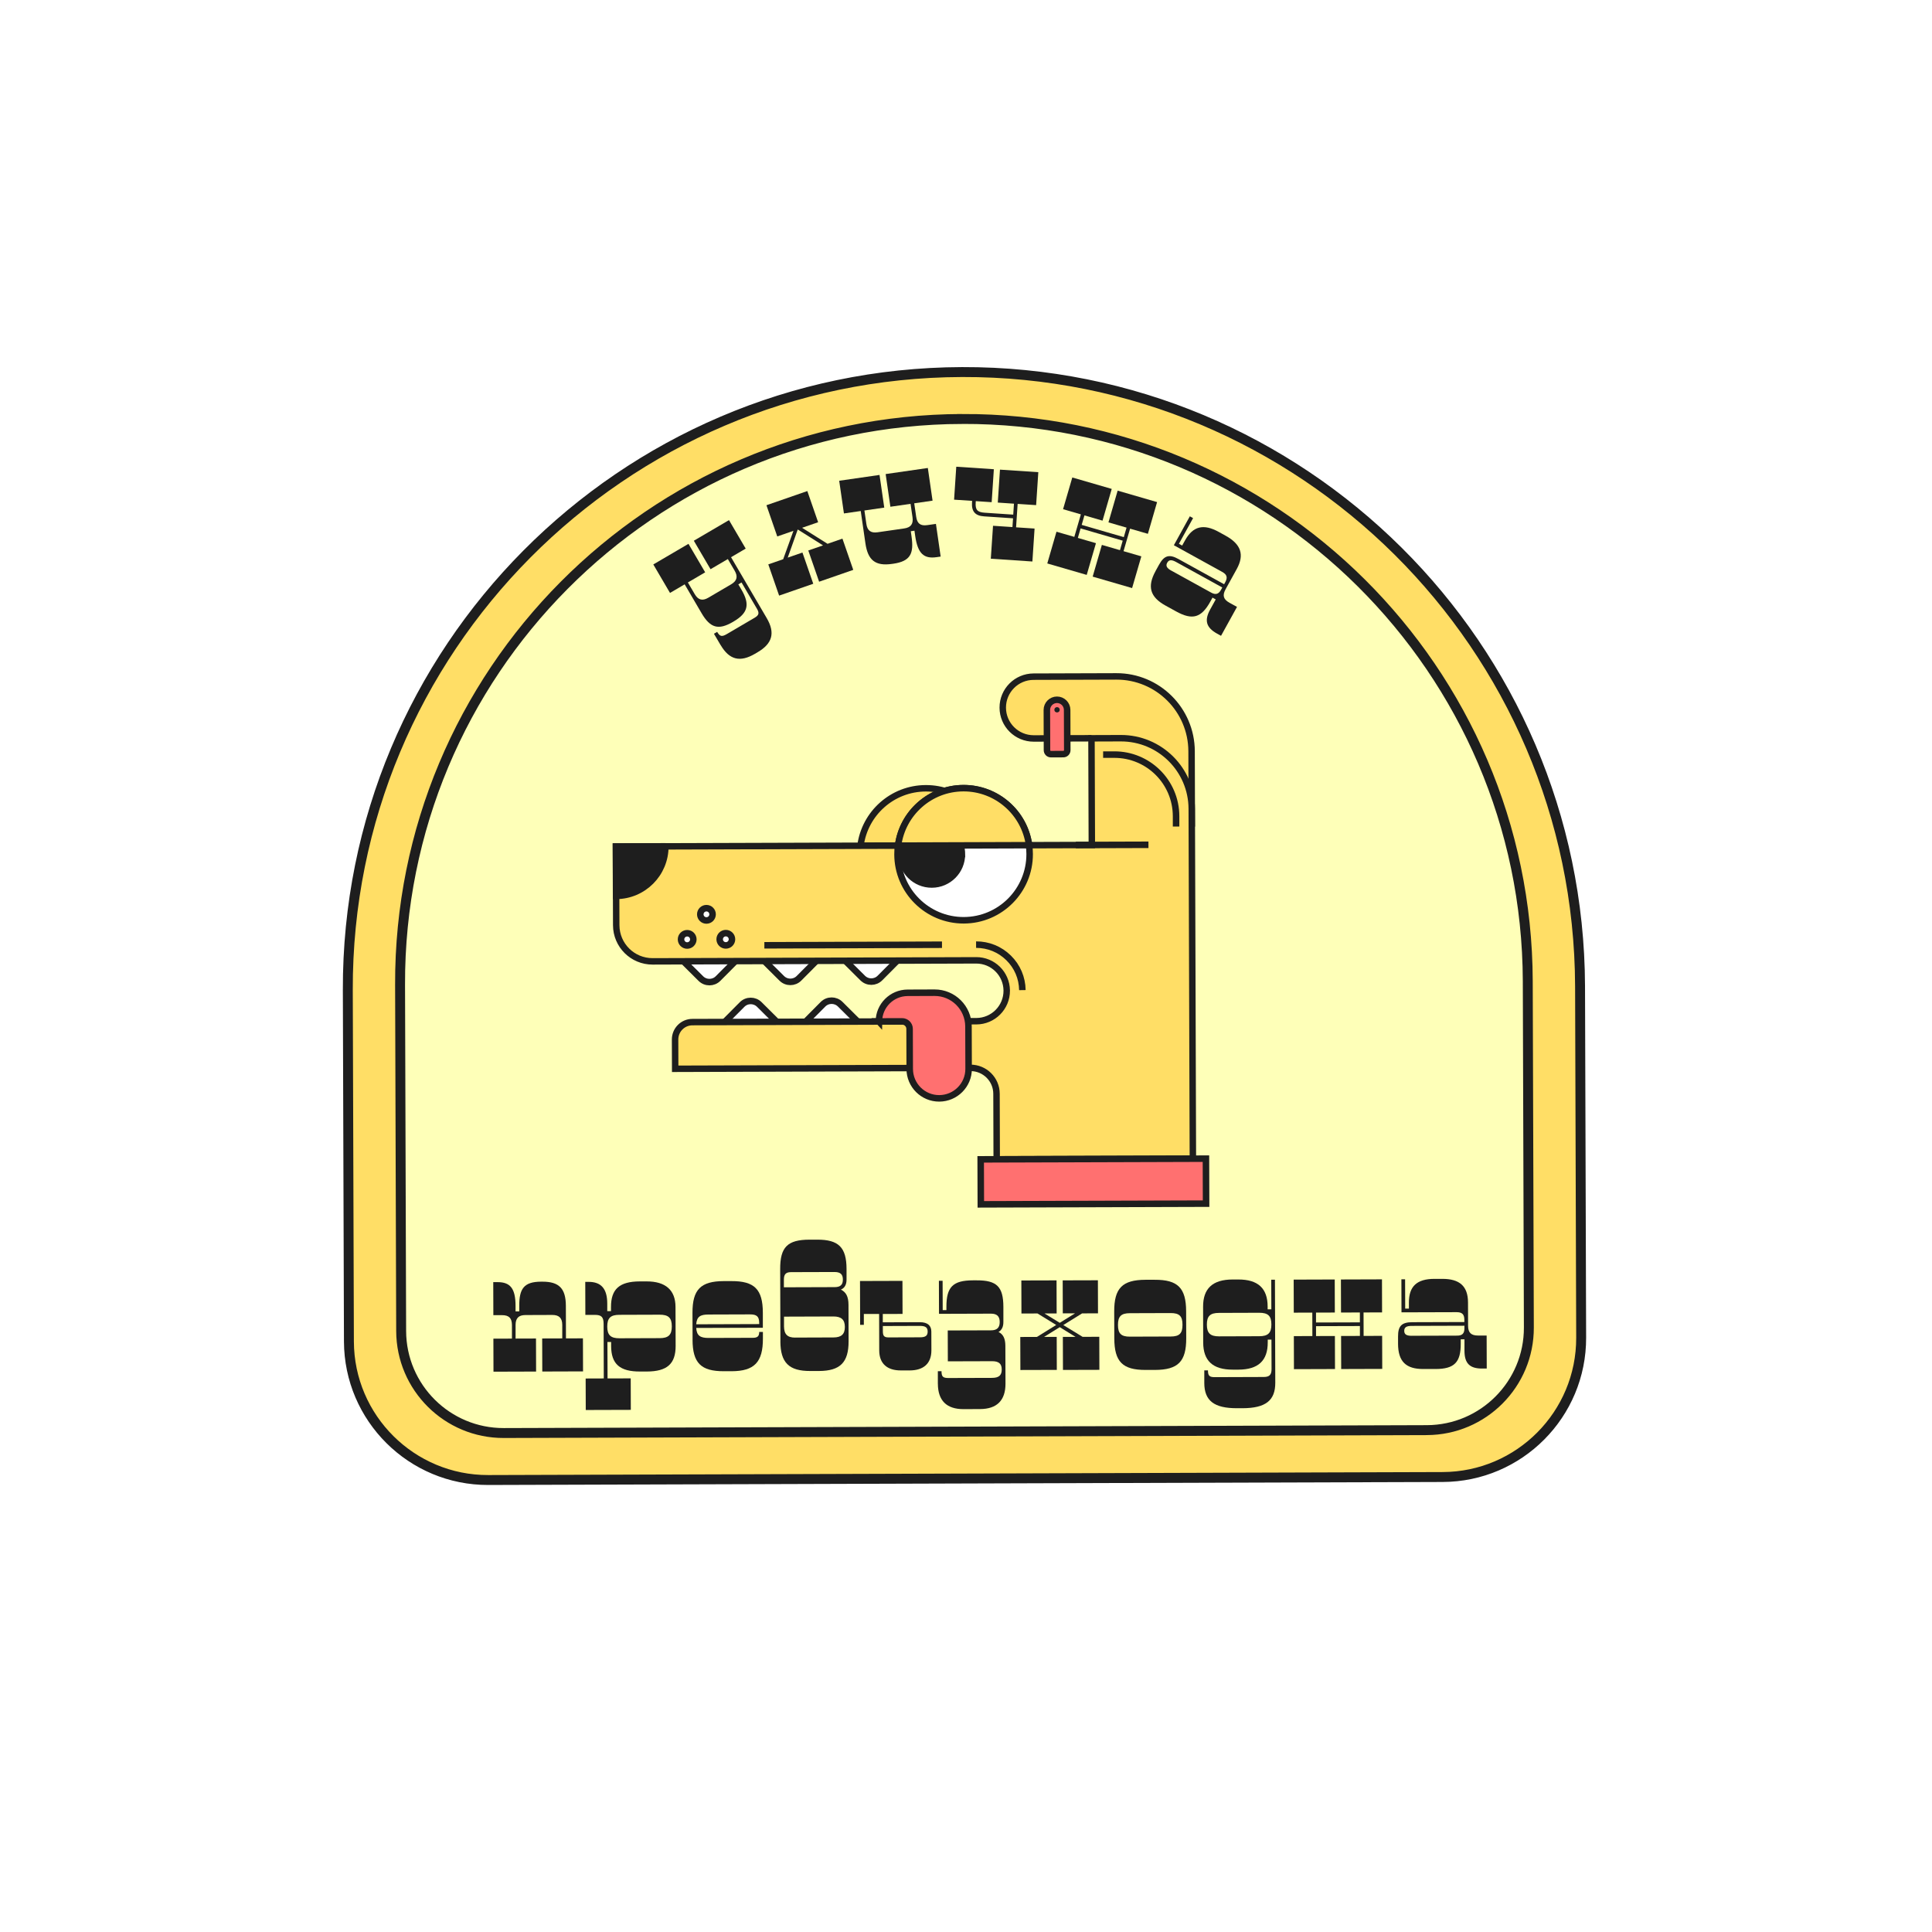
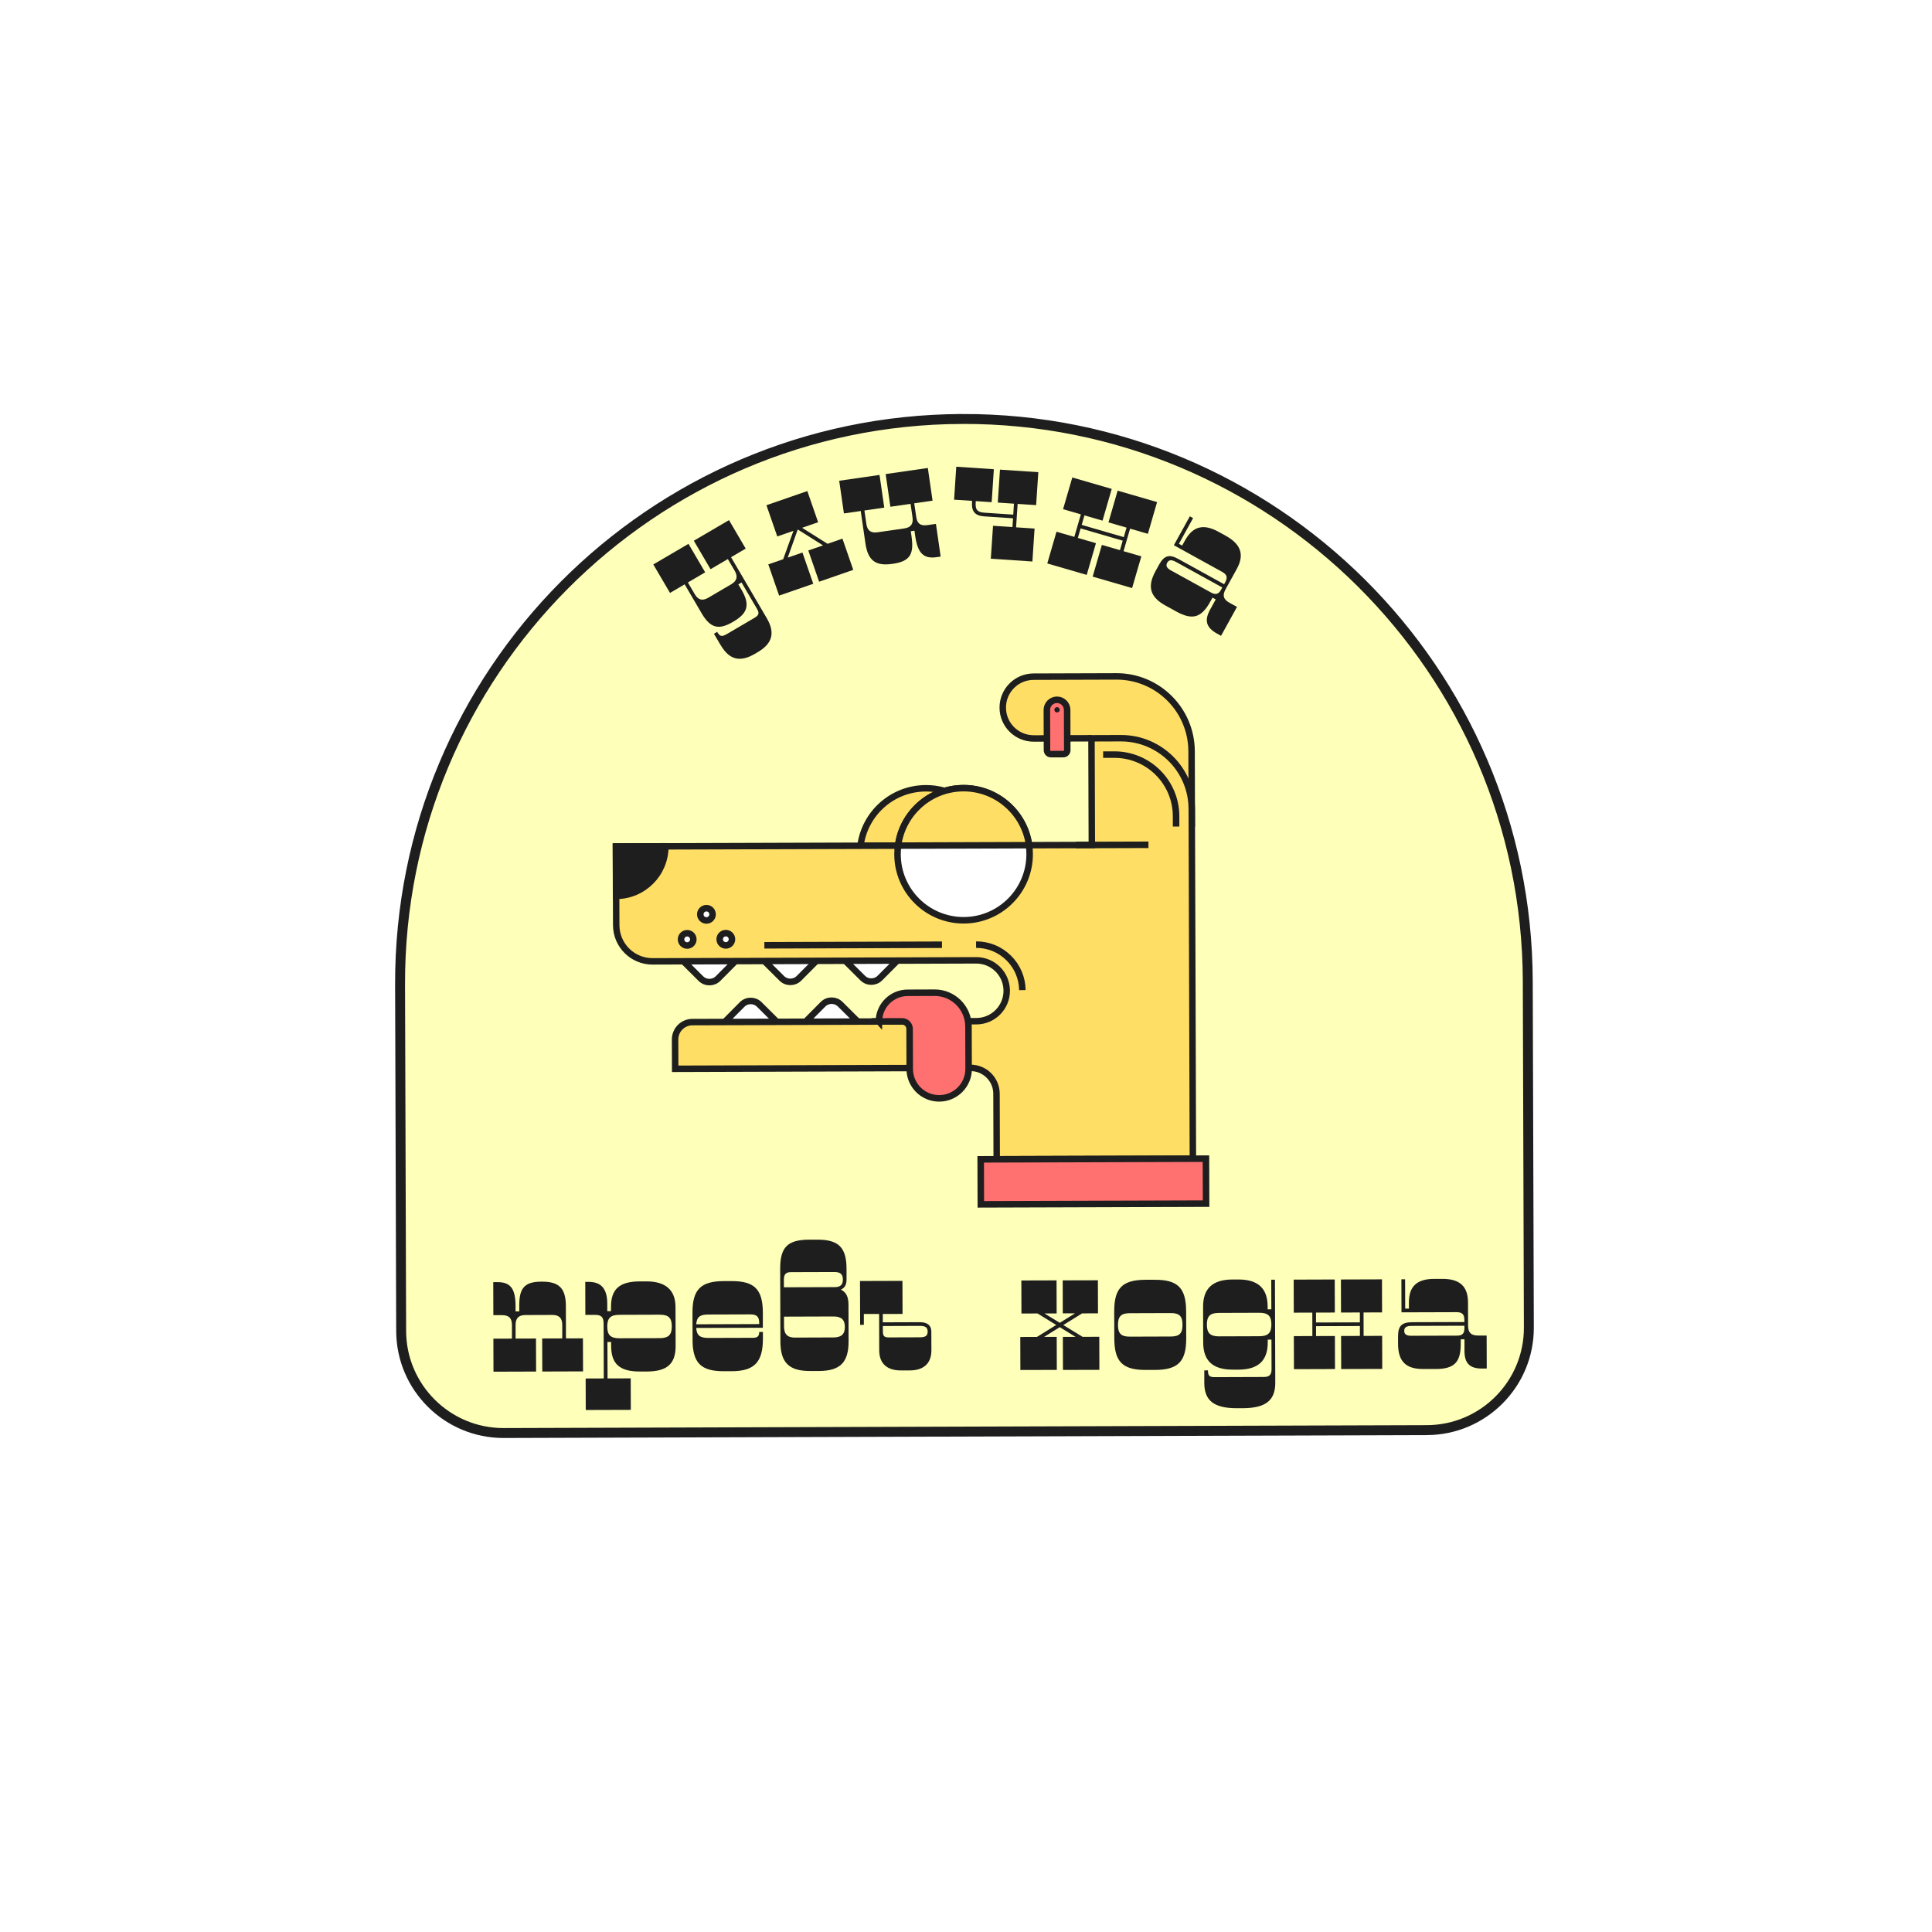
<svg xmlns="http://www.w3.org/2000/svg" id="Layer_1" viewBox="0 0 584 584">
  <defs>
    <style>.cls-1,.cls-2{fill:#fff;}.cls-3,.cls-4{fill:#1e1e1e;}.cls-5{fill:#ff7070;}.cls-5,.cls-2,.cls-6,.cls-4,.cls-7,.cls-8,.cls-9{stroke:#1e1e1e;stroke-miterlimit:10;}.cls-5,.cls-2,.cls-4,.cls-9{stroke-width:1.97px;}.cls-6{stroke-width:1.95px;}.cls-6,.cls-8{fill:#ffde66;}.cls-7{fill:#feffb8;}.cls-7,.cls-8{stroke-width:3px;}.cls-9{fill:none;}</style>
  </defs>
  <rect class="cls-1" width="584" height="584" />
-   <path class="cls-8" d="m291.32,112.46h0c102.79,0,186.24,83.45,186.24,186.24v106.22c0,23.18-18.82,42-42,42H147.08c-23.18,0-42-18.82-42-42v-106.22c0-102.79,83.45-186.24,186.24-186.24Z" transform="translate(-.88 .92) rotate(-.18)" />
  <path class="cls-7" d="m291.32,126.64h0c94.07,0,170.44,76.37,170.44,170.44v104.73c0,17.07-13.86,30.92-30.92,30.92H151.8c-17.07,0-30.92-13.86-30.92-30.92v-104.73c0-94.07,76.37-170.44,170.44-170.44Z" transform="translate(-.88 .92) rotate(-.18)" />
  <path class="cls-6" d="m360.26,249.87l-.07-22.79c-.04-12.53-10.23-22.66-22.76-22.62l-25.01.08c-5.16.02-9.32,4.21-9.31,9.37h0c.02,5.16,4.21,9.32,9.37,9.31l17.45-.06" />
  <path class="cls-6" d="m299.7,255.51l-39.59.13c1.28-9.77,9.61-17.33,19.74-17.36,10.12-.03,18.51,7.47,19.85,17.24Z" />
  <path class="cls-2" d="m231.06,290.51l5.25,5.22c1.44,1.43,3.78,1.43,5.21-.02l5.42-5.45" />
  <path class="cls-2" d="m206.6,290.58l5.25,5.22c1.44,1.43,3.78,1.43,5.21-.02l5.42-5.45" />
  <path class="cls-2" d="m255.53,290.43l5.25,5.22c1.44,1.43,3.78,1.43,5.21-.02l5.42-5.45" />
  <path class="cls-2" d="m234.77,308.85l-5.25-5.22c-1.44-1.43-3.78-1.43-5.21.02l-5.42,5.45" />
  <path class="cls-2" d="m259.23,308.77l-5.25-5.22c-1.44-1.43-3.78-1.43-5.21.02l-5.42,5.45" />
  <path class="cls-6" d="m330.03,253.21v2.21s-143.84.46-143.84.46l.08,23.79c.02,6.06,4.94,10.95,11,10.93l97.81-.31c5.04-.02,9.16,4.03,9.23,9.07v.1c.02,5.07-4.09,9.21-9.17,9.23l-85.85.27c-2.89,0-5.23,2.36-5.23,5.26l.03,8.85,89.25-.28c4.34-.01,7.87,3.49,7.88,7.83l.06,19.82,59.3-.19-.28-87.62-.06-18.16c-.04-11.82-9.65-21.37-21.47-21.33l-8.84.03.1,30.06" />
  <path class="cls-9" d="m295.05,285.54c3.7-.01,7.18,1.41,9.82,4s4.12,6.05,4.17,9.75" />
  <circle class="cls-2" cx="219.4" cy="283.92" r="1.86" />
  <circle class="cls-2" cx="213.54" cy="276.38" r="1.86" />
  <circle class="cls-2" cx="207.72" cy="283.95" r="1.86" />
  <path class="cls-5" d="m265.67,308.77h0c.03-4.78,3.9-8.65,8.68-8.67l8.13-.03c5.66-.02,10.25,4.55,10.27,10.21l.04,12.8c.02,4.92-3.96,8.91-8.87,8.93h0c-4.92.02-8.91-3.96-8.93-8.87l-.04-12.14c0-1.25-1.02-2.26-2.27-2.26l-7.02.02Z" />
  <line class="cls-9" x1="284.74" y1="285.57" x2="231.05" y2="285.74" />
  <path class="cls-2" d="m311.06,255.48c-1.34-9.76-9.72-17.27-19.85-17.24-10.12.03-18.46,7.59-19.74,17.36-.12.87-.17,1.77-.17,2.67.03,11.03,9.01,19.94,20.03,19.91,11.03-.03,19.94-9.01,19.91-20.03,0-.91-.07-1.8-.19-2.67Z" />
-   <path class="cls-4" d="m290.76,258.21c.02,5.04-4.06,9.14-9.09,9.15-5.04.02-9.14-4.06-9.15-9.09,0-.93.13-1.83.39-2.67l17.45-.06c.26.85.4,1.74.41,2.67Z" />
  <path class="cls-6" d="m311.06,255.48l-39.59.13c1.28-9.77,9.61-17.33,19.74-17.36,10.12-.03,18.51,7.47,19.85,17.24Z" />
  <path class="cls-4" d="m201.11,255.83c.03,8.24-6.63,14.94-14.88,14.97l-.05-14.92,14.92-.05Z" />
  <line class="cls-2" x1="347.15" y1="255.36" x2="325.19" y2="255.43" />
  <path class="cls-9" d="m333.45,228.1h3.34c10.3-.04,18.68,8.28,18.71,18.58v3.17" />
  <rect class="cls-5" x="296.47" y="350.33" width="68.09" height="13.6" transform="translate(-1.13 1.05) rotate(-.18)" />
  <path class="cls-5" d="m319.52,211.52h0c1.69,0,3.07,1.37,3.07,3.07v12.17c0,.66-.53,1.19-1.19,1.19h-3.75c-.66,0-1.19-.53-1.19-1.19v-12.17c0-1.69,1.37-3.07,3.07-3.07Z" transform="translate(-.69 1.01) rotate(-.18)" />
  <circle class="cls-3" cx="319.52" cy="214.55" r=".8" />
  <path class="cls-3" d="m149.15,404.65l5.6-.02v-4.11c-.02-2.05-.86-2.98-3.01-2.98h-2.61s-.03-9.98-.03-9.98h1.26c3.92-.02,5.47,1.94,5.48,7.21v1.63s1.12,0,1.12,0v-1.63c-.02-5.18,1.37-7.33,6.6-7.35h.37c5.13-.02,7.1,2.12,7.12,7.3l.03,9.85,5.13-.02.03,9.99-12.32.04-.03-9.99,6.07-.02v-4.11c-.02-2.05-.96-2.98-3.01-2.98l-8.12.03c-2.05,0-2.98.94-2.98,3v4.11s6.17-.02,6.17-.02l.03,9.99-12.88.04-.03-9.99Z" />
  <path class="cls-3" d="m177,416.69l5.51-.02-.05-16.47c0-2.1-.66-2.75-2.67-2.74h-2.85s-.03-9.98-.03-9.98h.98c3.83-.02,5.65,2.08,5.67,6.51v2.33s1.13,0,1.13,0v-1.21c-.02-5.46,2.58-7.75,8.7-7.77h2.05c5.74-.02,8.74,2.63,8.75,7.71l.04,11.76c.02,5.46-2.59,7.75-8.7,7.77h-2.05c-6.11.03-8.73-2.25-8.75-7.71v-1.21s-1.12,0-1.12,0l.04,11.01,7-.02.03,9.52-13.62.04-.03-9.52Zm10.27-12.16l12.13-.04c2.66,0,3.68-.99,3.67-3.56,0-2.57-.99-3.54-3.7-3.53l-12.13.04c-2.71,0-3.68.99-3.68,3.56,0,2.57,1.04,3.54,3.7,3.53Z" />
  <path class="cls-3" d="m209.35,404.97l-.03-8.12c-.02-7.05,2.49-9.57,9.44-9.6h2.33c6.95-.03,9.48,2.48,9.5,9.53v4.57s-20.14.06-20.14.06c.15,2.33,1.22,3.03,3.74,3.02l13.35-.04c1.4,0,1.96-.43,1.95-1.78h1.12s0,2,0,2c.02,7.14-2.58,9.85-9.44,9.88h-2.33c-6.95.03-9.48-2.48-9.5-9.53Zm20.14-4.73v-.33c0-2.01-.8-2.61-2.81-2.6l-12.51.04c-2.52,0-3.54.66-3.72,2.95l19.04-.06Z" />
  <path class="cls-3" d="m235.9,405.45l-.07-21.84c-.02-6.63,2.21-8.87,8.84-8.89h2.33c6.49-.03,8.87,2.34,8.89,8.83v3.22c.02,1.59-.63,2.61-1.71,3.04,1.54.79,2.29,2.05,2.3,4.61l.03,10.97c.02,6.44-2.54,9.01-8.98,9.03h-2.61c-6.44.03-9.01-2.53-9.03-8.97Zm16.37-16.38c1.77,0,2.52-.71,2.51-2.29,0-1.59-.75-2.28-2.53-2.28l-13.16.04c-1.54,0-2.14.66-2.14,2.25v2.33s15.31-.05,15.31-.05Zm-11.9,15.25l11.57-.04c2.38,0,3.45-.99,3.44-3.18,0-2.19-1.08-3.17-3.46-3.16l-14.93.05v2.94c.02,2.38,1,3.4,3.38,3.4Z" />
  <path class="cls-3" d="m265.77,408.2l-.03-11.01h-4.62s0,3.28,0,3.28h-1.12s-.04-13.25-.04-13.25l12.83-.04.03,9.99-5.97.02v2.52s11.21-.04,11.21-.04c2.38,0,3.46,1.06,3.46,2.84l.02,5.65c.01,4.06-2.45,6.07-6.51,6.09h-2.71c-4.06.02-6.54-1.98-6.55-6.04Zm2.88-3.93l9.43-.03c1.73,0,2.33-.52,2.33-1.73,0-1.21-.61-1.72-2.34-1.72l-11.2.04v1.49c0,1.49.34,1.96,1.78,1.95Z" />
-   <path class="cls-3" d="m283.49,418.27v-3.78s1.11,0,1.11,0c0,1.63.43,2.05,2.06,2.05l13.21-.04c2.05,0,2.94-.76,2.93-2.53,0-1.77-.9-2.52-2.95-2.51l-13.34.04-.03-9.33,13.06-.04c1.82,0,2.66-.8,2.65-2.53s-.85-2.52-2.67-2.51l-15.68.05-.03-9.99h1.12s.03,8.86.03,8.86h1.12s0-.94,0-.94c-.02-6.07,1.98-8.03,8-8.05h1.17c6.07-.02,8.03,1.93,8.05,8v4.57c.02,1.45-.49,2.47-1.47,3.04,1.4.65,2.06,2,2.07,4.15l.04,11.43c.02,5.09-2.59,7.71-7.72,7.72l-4.95.02c-5.13.02-7.75-2.59-7.77-7.67Z" />
  <path class="cls-3" d="m308.41,404.14l5.04-.02,5.82-3.61-5.66-3.48-4.85.02-.03-9.99,10.64-.03.03,9.99h-3.69s4.63,2.84,4.63,2.84l4.61-2.86h-3.69s-.03-9.97-.03-9.97l10.64-.03.03,9.99-4.81.02-5.68,3.52,5.84,3.57,5.04-.02.03,9.99-11.01.03-.03-9.99h3.83s-4.77-2.94-4.77-2.94l-4.75,2.95h3.83s.03,9.97.03,9.97l-11.01.03-.03-9.99Z" />
  <path class="cls-3" d="m336.83,404.57l-.03-8.12c-.02-7.05,2.44-9.57,9.44-9.6h2.8c7-.03,9.48,2.48,9.5,9.53l.03,8.12c.02,7.05-2.44,9.57-9.44,9.6h-2.8c-7,.03-9.48-2.48-9.5-9.53Zm4.71-.53l12.32-.04c2.71,0,3.59-.99,3.58-3.56,0-2.57-.9-3.54-3.6-3.53l-12.32.04c-2.66,0-3.59.99-3.58,3.56,0,2.57.94,3.54,3.6,3.53Z" />
  <path class="cls-3" d="m364.03,418.01v-3.78s1.11,0,1.11,0c0,1.63.43,2.05,2.06,2.05l14.79-.05c1.73,0,2.38-.66,2.37-2.39l-.03-8.91h-1.12s0,.84,0,.84c.02,5.51-2.87,8.22-8.84,8.24h-1.73c-6.02.02-8.92-2.67-8.94-8.18l-.03-10.83c-.02-5.51,2.87-8.22,8.89-8.24h1.73c5.97-.02,8.88,2.67,8.89,8.18v.84s1.12,0,1.12,0l-.03-8.96h1.12s.1,31.12.1,31.12c.02,5.41-2.92,7.71-9.91,7.73h-1.59c-7,.03-9.95-2.25-9.96-7.66Zm4.48-14.06l12.13-.04c2.66,0,3.68-.99,3.67-3.56,0-2.57-.99-3.54-3.7-3.53l-12.13.04c-2.71,0-3.68.99-3.67,3.56,0,2.57,1.04,3.54,3.7,3.53Z" />
  <path class="cls-3" d="m391.1,403.88l5.6-.02-.02-7.09-5.6.02-.03-9.99,12.41-.04.03,9.99-5.69.02v2.99s13.26-.04,13.26-.04v-2.99s-5.7.02-5.7.02l-.03-9.99,12.41-.04.03,9.99-5.6.02.02,7.09,5.6-.02.03,9.99-12.41.04-.03-9.99,5.69-.02v-2.99s-13.26.04-13.26.04v2.99s5.7-.02,5.7-.02l.03,9.99-12.41.04-.03-9.99Z" />
  <path class="cls-3" d="m422.6,406.21v-2.19c-.02-3.22,1.1-4.34,4.32-4.35l15.72-.05v-.65c0-1.68-.66-2.33-2.34-2.33l-16.66.05-.03-9.99h1.12s.03,8.86.03,8.86h1.12s0-1.78,0-1.78c-.02-4.95,2.4-7.19,7.68-7.21h2.38c5.27-.02,7.8,2.21,7.81,7.15l.02,7c0,2.1.9,2.98,3,2.98h2.61s.03,9.98.03,9.98h-1.35c-3.78.02-5.37-1.56-5.38-5.34v-3.5s-1.13,0-1.13,0v1.35c.02,5.6-1.93,7.61-7.58,7.63h-3.69c-5.32.03-7.66-2.3-7.68-7.62Zm4.1-2.44l13.77-.04c1.54,0,2.19-.66,2.19-2.2v-.79s-15.96.05-15.96.05c-1.54,0-2.24.43-2.23,1.5,0,1.07.7,1.49,2.24,1.49Z" />
  <path class="cls-3" d="m217.82,194.99l-2.01-3.42.97-.57c.83,1.41,1.4,1.56,2.93.66l8.37-4.91c1.33-.78,1.5-1.42.72-2.75l-4.65-7.93-.97.57.97,1.65c2.59,4.43,1.95,7.02-2.39,9.57l-.2.12c-4.39,2.57-6.86,1.86-9.48-2.61l-5.12-8.74-4.43,2.6-5.05-8.61,10.63-6.23,5.05,8.61-5.23,3.07,2.08,3.54c1.04,1.77,2.32,2.1,4.09,1.07l6.92-4.06c1.77-1.04,2.08-2.36,1.04-4.13l-2.05-3.5-5.23,3.07-5.05-8.61,10.63-6.23,5.05,8.61-4.43,2.6,10.78,18.4c2.64,4.51,1.71,7.71-2.76,10.33l-.8.47c-4.47,2.62-7.72,1.87-10.36-2.64Z" />
  <path class="cls-3" d="m244.03,148.42l3.27,9.44-4.85,1.68,7.7,4.84,4.5-1.56,3.27,9.44-10.32,3.58-3.27-9.44,4.45-1.54-7.64-4.81-3.03,8.51,4.45-1.54,3.27,9.44-10.32,3.58-3.27-9.44,4.5-1.56,3.1-8.58-4.89,1.7-3.27-9.44,12.35-4.28Z" />
  <path class="cls-3" d="m281.89,151.34l-5.54.8.59,4.06c.29,2.03,1.26,2.84,3.38,2.53l2.59-.37,1.43,9.88-1.25.18c-3.88.56-5.68-1.16-6.44-6.38l-.23-1.62-1.11.16.23,1.62c.74,5.13-.34,7.45-5.51,8.2l-.37.05c-5.08.73-7.33-1.11-8.07-6.24l-1.41-9.74-5.08.73-1.43-9.88,12.19-1.76,1.43,9.88-6,.87.59,4.06c.29,2.03,1.35,2.82,3.38,2.53l8.04-1.16c2.03-.29,2.82-1.35,2.53-3.38l-.59-4.06-6.1.88-1.43-9.88,12.75-1.84,1.43,9.88Z" />
  <path class="cls-3" d="m300.17,158.93l5.87.39.18-2.65-8.71-.58c-2.75-.18-3.88-1.47-3.69-4.27l.03-.42-5.45-.36.66-9.96,11.36.76-.66,9.96-4.8-.32-.03.42c-.15,2.19.5,2.93,2.69,3.08l8.66.58.22-3.31-4.89-.33.66-9.96,11.59.77-.66,9.96-5.59-.37-.47,7.08,5.59.37-.66,9.96-12.57-.84.67-9.96Z" />
  <path class="cls-3" d="m319.36,160.73l5.38,1.56,1.98-6.81-5.38-1.56,2.79-9.59,11.92,3.46-2.78,9.59-5.47-1.59-.83,2.87,12.73,3.7.83-2.87-5.47-1.59,2.78-9.59,11.92,3.46-2.78,9.59-5.38-1.56-1.98,6.81,5.38,1.56-2.79,9.59-11.92-3.46,2.78-9.59,5.47,1.59.83-2.87-12.73-3.7-.83,2.87,5.47,1.59-2.79,9.59-11.92-3.46,2.78-9.59Z" />
  <path class="cls-3" d="m349.29,172.62l1.06-1.92c1.56-2.82,3.08-3.26,5.9-1.7l13.77,7.6.32-.57c.81-1.47.55-2.36-.92-3.17l-14.59-8.05,4.83-8.74.98.54-4.28,7.76.98.54.86-1.55c2.39-4.33,5.6-5.12,10.21-2.57l2.08,1.15c4.62,2.55,5.74,5.73,3.35,10.06l-3.38,6.13c-1.01,1.84-.67,3.04,1.17,4.06l2.29,1.26-4.83,8.74-1.18-.65c-3.31-1.83-3.93-3.98-2.11-7.29l1.69-3.06-.98-.54-.65,1.19c-2.71,4.9-5.39,5.71-10.34,2.98l-3.23-1.78c-4.66-2.57-5.57-5.74-3-10.4Zm4.77-.14l12.05,6.65c1.35.74,2.24.49,2.98-.86l.38-.69-13.97-7.71c-1.35-.74-2.17-.71-2.68.23-.52.94-.11,1.65,1.24,2.39Z" />
</svg>